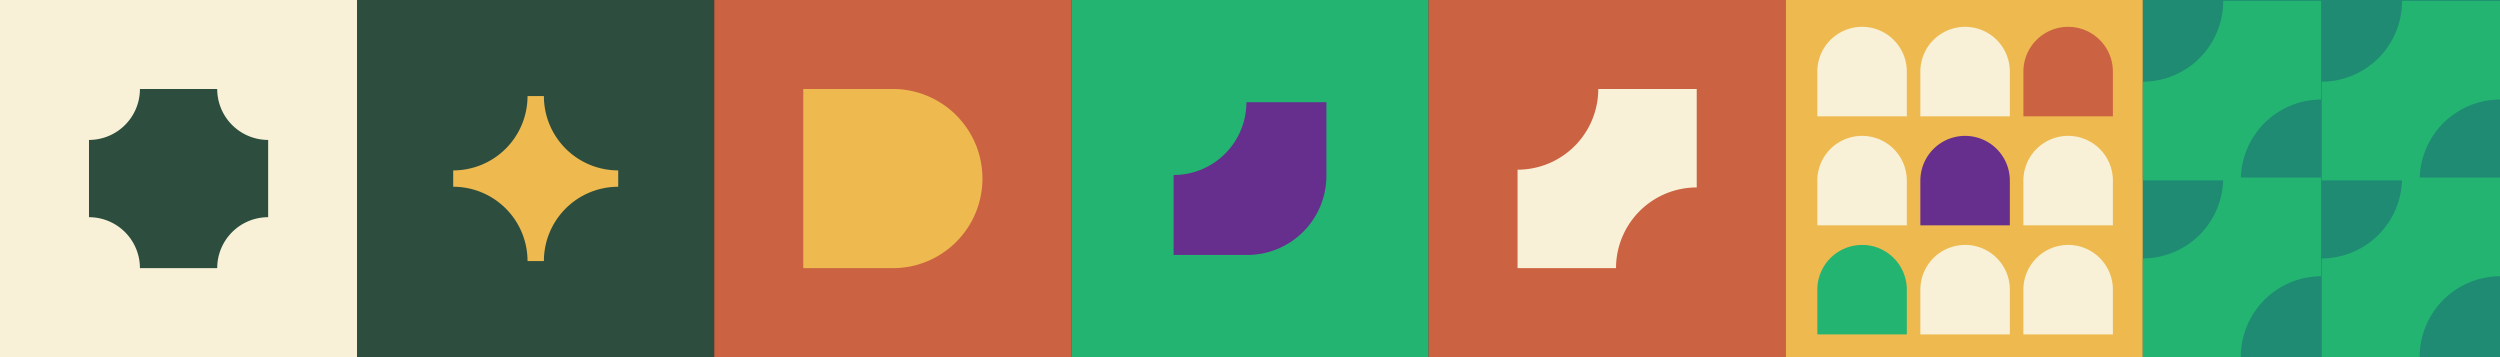
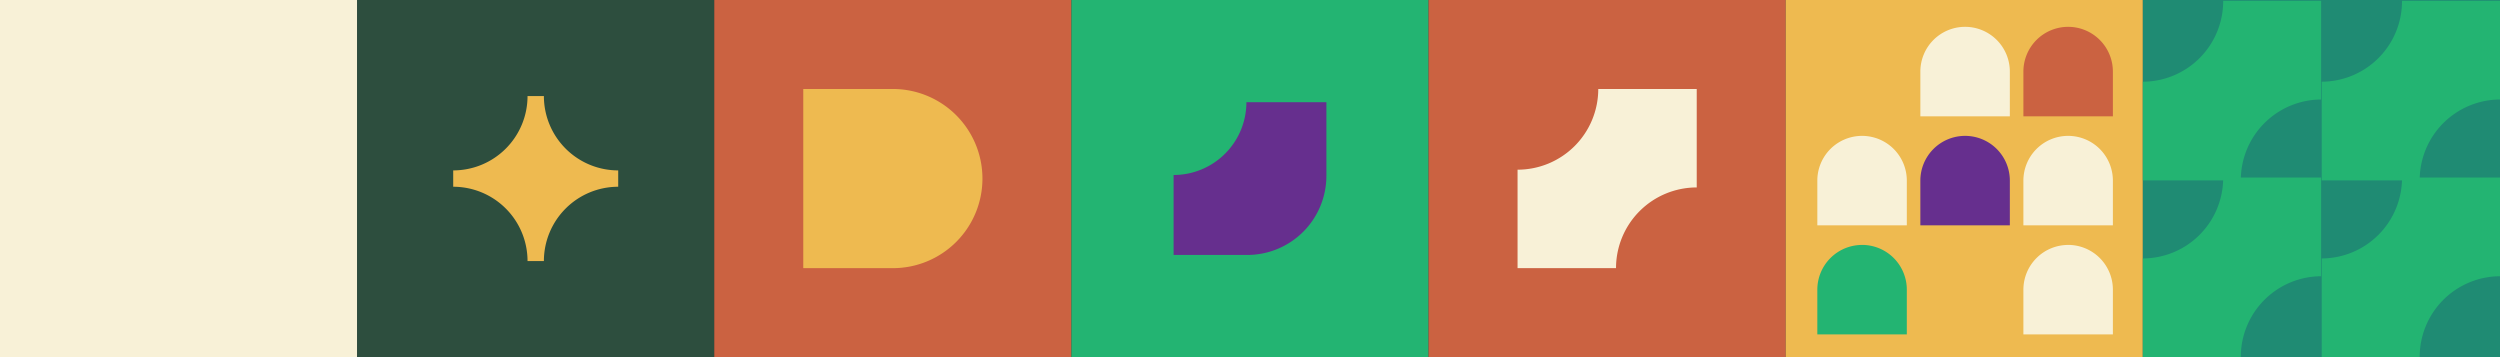
<svg xmlns="http://www.w3.org/2000/svg" width="552.865" height="78.983" viewBox="0 0 552.865 78.983">
  <rect x="0" y="0" width="552.865" height="78.983" fill="#333333" stroke="none" />
  <g id="Grupo_18787" data-name="Grupo 18787" transform="translate(-194.33 -5485.27)">
    <rect id="Retângulo_19700" data-name="Retângulo 19700" width="78.981" height="78.981" transform="translate(194.33 5485.27)" fill="#f8f1d7" />
-     <path id="Caminho_82402" data-name="Caminho 82402" d="M929.82,11879.09H912.73a11.266,11.266,0,0,1-11.267,11.267v17.088a11.267,11.267,0,0,1,11.267,11.268h17.09a11.267,11.267,0,0,1,11.266-11.268v-17.088a11.266,11.266,0,0,1-11.266-11.267" transform="translate(-687.454 -6374.143)" fill="#2d4e3e" />
    <rect id="Retângulo_19701" data-name="Retângulo 19701" width="78.981" height="78.981" transform="translate(273.311 5485.27)" fill="#2d4e3e" />
    <rect id="Retângulo_19702" data-name="Retângulo 19702" width="78.981" height="78.981" transform="translate(352.291 5485.27)" fill="#cb6241" />
    <path id="Caminho_82403" data-name="Caminho 82403" d="M1321.822,11898.9h0a19.812,19.812,0,0,0-19.811-19.812H1282.2v39.623h19.812a19.811,19.811,0,0,0,19.811-19.811" transform="translate(-910.229 -6374.139)" fill="#eeba50" />
    <rect id="Retângulo_19703" data-name="Retângulo 19703" width="78.981" height="78.981" transform="translate(431.272 5485.27)" fill="#23b472" />
    <path id="Caminho_82404" data-name="Caminho 82404" d="M1115.661,11882.867h-3.617a16.435,16.435,0,0,1-16.436,16.436v3.615a16.436,16.436,0,0,1,16.436,16.438h3.617a16.437,16.437,0,0,1,16.436-16.437v-3.615a16.436,16.436,0,0,1-16.436-16.436" transform="translate(-801.052 -6376.35)" fill="#eeba50" />
    <path id="Caminho_82405" data-name="Caminho 82405" d="M1495.7,11886.125a16.1,16.1,0,0,1-16.1,16.1v17.683h16.287a17.5,17.5,0,0,0,17.5-17.5v-16.287Z" transform="translate(-1025.731 -6378.256)" fill="#662f8e" />
    <rect id="Retângulo_19704" data-name="Retângulo 19704" width="78.981" height="78.981" transform="translate(510.253 5485.27)" fill="#cb6241" />
    <rect id="Retângulo_19705" data-name="Retângulo 19705" width="78.981" height="78.981" transform="translate(589.233 5485.27)" fill="#eeba50" />
-     <path id="Caminho_82406" data-name="Caminho 82406" d="M1832.627,11845.951h0a9.9,9.9,0,0,0-9.9,9.895v9.9h19.79v-9.9a9.9,9.9,0,0,0-9.9-9.895" transform="translate(-1226.502 -6354.748)" fill="#f8f1d7" />
    <path id="Caminho_82407" data-name="Caminho 82407" d="M1887.542,11845.951h0a9.9,9.9,0,0,0-9.9,9.895v9.9h19.79v-9.9a9.9,9.9,0,0,0-9.9-9.895" transform="translate(-1258.633 -6354.748)" fill="#f8f1d7" />
    <path id="Caminho_82408" data-name="Caminho 82408" d="M1942.457,11845.951h0a9.9,9.9,0,0,0-9.895,9.895v9.9h19.79v-9.9a9.9,9.9,0,0,0-9.9-9.895" transform="translate(-1290.766 -6354.748)" fill="#cb6241" />
    <path id="Caminho_82409" data-name="Caminho 82409" d="M1832.627,11904.084h0a9.894,9.894,0,0,0-9.9,9.895v9.895h19.79v-9.895a9.894,9.894,0,0,0-9.9-9.895" transform="translate(-1226.502 -6388.766)" fill="#f8f1d7" />
    <path id="Caminho_82410" data-name="Caminho 82410" d="M1887.542,11904.084h0a9.894,9.894,0,0,0-9.9,9.895v9.895h19.79v-9.895a9.894,9.894,0,0,0-9.9-9.895" transform="translate(-1258.633 -6388.766)" fill="#662f8e" />
    <path id="Caminho_82411" data-name="Caminho 82411" d="M1942.457,11904.084h0a9.894,9.894,0,0,0-9.895,9.895v9.895h19.79v-9.895a9.894,9.894,0,0,0-9.9-9.895" transform="translate(-1290.766 -6388.766)" fill="#f8f1d7" />
    <path id="Caminho_82412" data-name="Caminho 82412" d="M1832.627,11962.214h0a9.9,9.9,0,0,0-9.9,9.9V11982h19.79v-9.894a9.9,9.9,0,0,0-9.9-9.9" transform="translate(-1226.502 -6422.777)" fill="#23b472" />
-     <path id="Caminho_82413" data-name="Caminho 82413" d="M1887.542,11962.214h0a9.9,9.9,0,0,0-9.9,9.9V11982h19.79v-9.894a9.9,9.9,0,0,0-9.9-9.9" transform="translate(-1258.633 -6422.777)" fill="#f8f1d7" />
    <path id="Caminho_82414" data-name="Caminho 82414" d="M1942.457,11962.214h0a9.9,9.9,0,0,0-9.895,9.9V11982h19.79v-9.894a9.9,9.9,0,0,0-9.9-9.9" transform="translate(-1290.766 -6422.777)" fill="#f8f1d7" />
    <path id="Caminho_82415" data-name="Caminho 82415" d="M1684.709,11918.712a17.847,17.847,0,0,1,17.848-17.847v-21.775h-21.774a17.849,17.849,0,0,1-17.848,17.849v21.773Z" transform="translate(-1133.003 -6374.143)" fill="#f8f1d7" />
    <rect id="Retângulo_19706" data-name="Retângulo 19706" width="78.981" height="78.981" transform="translate(668.214 5485.271)" fill="#1f8b73" />
    <path id="Caminho_82416" data-name="Caminho 82416" d="M2014,11926.3a17.825,17.825,0,0,1-17.759,17.89v21.824H2017.9a17.825,17.825,0,0,1,17.759-17.89V11926.3Z" transform="translate(-1328.022 -6401.764)" fill="#23b472" />
    <path id="Caminho_82417" data-name="Caminho 82417" d="M2109.339,11926.3a17.825,17.825,0,0,1-17.759,17.89v21.824h21.666a17.825,17.825,0,0,1,17.759-17.89V11926.3Z" transform="translate(-1383.81 -6401.764)" fill="#23b472" />
    <path id="Caminho_82418" data-name="Caminho 82418" d="M2014,11832.094a17.824,17.824,0,0,1-17.759,17.889v21.824H2017.9a17.824,17.824,0,0,1,17.759-17.889v-21.824Z" transform="translate(-1328.022 -6346.643)" fill="#23b472" />
    <path id="Caminho_82419" data-name="Caminho 82419" d="M2109.339,11832.094a17.824,17.824,0,0,1-17.759,17.889v21.824h21.666a17.825,17.825,0,0,1,17.759-17.889v-21.824Z" transform="translate(-1383.81 -6346.643)" fill="#23b472" />
  </g>
</svg>